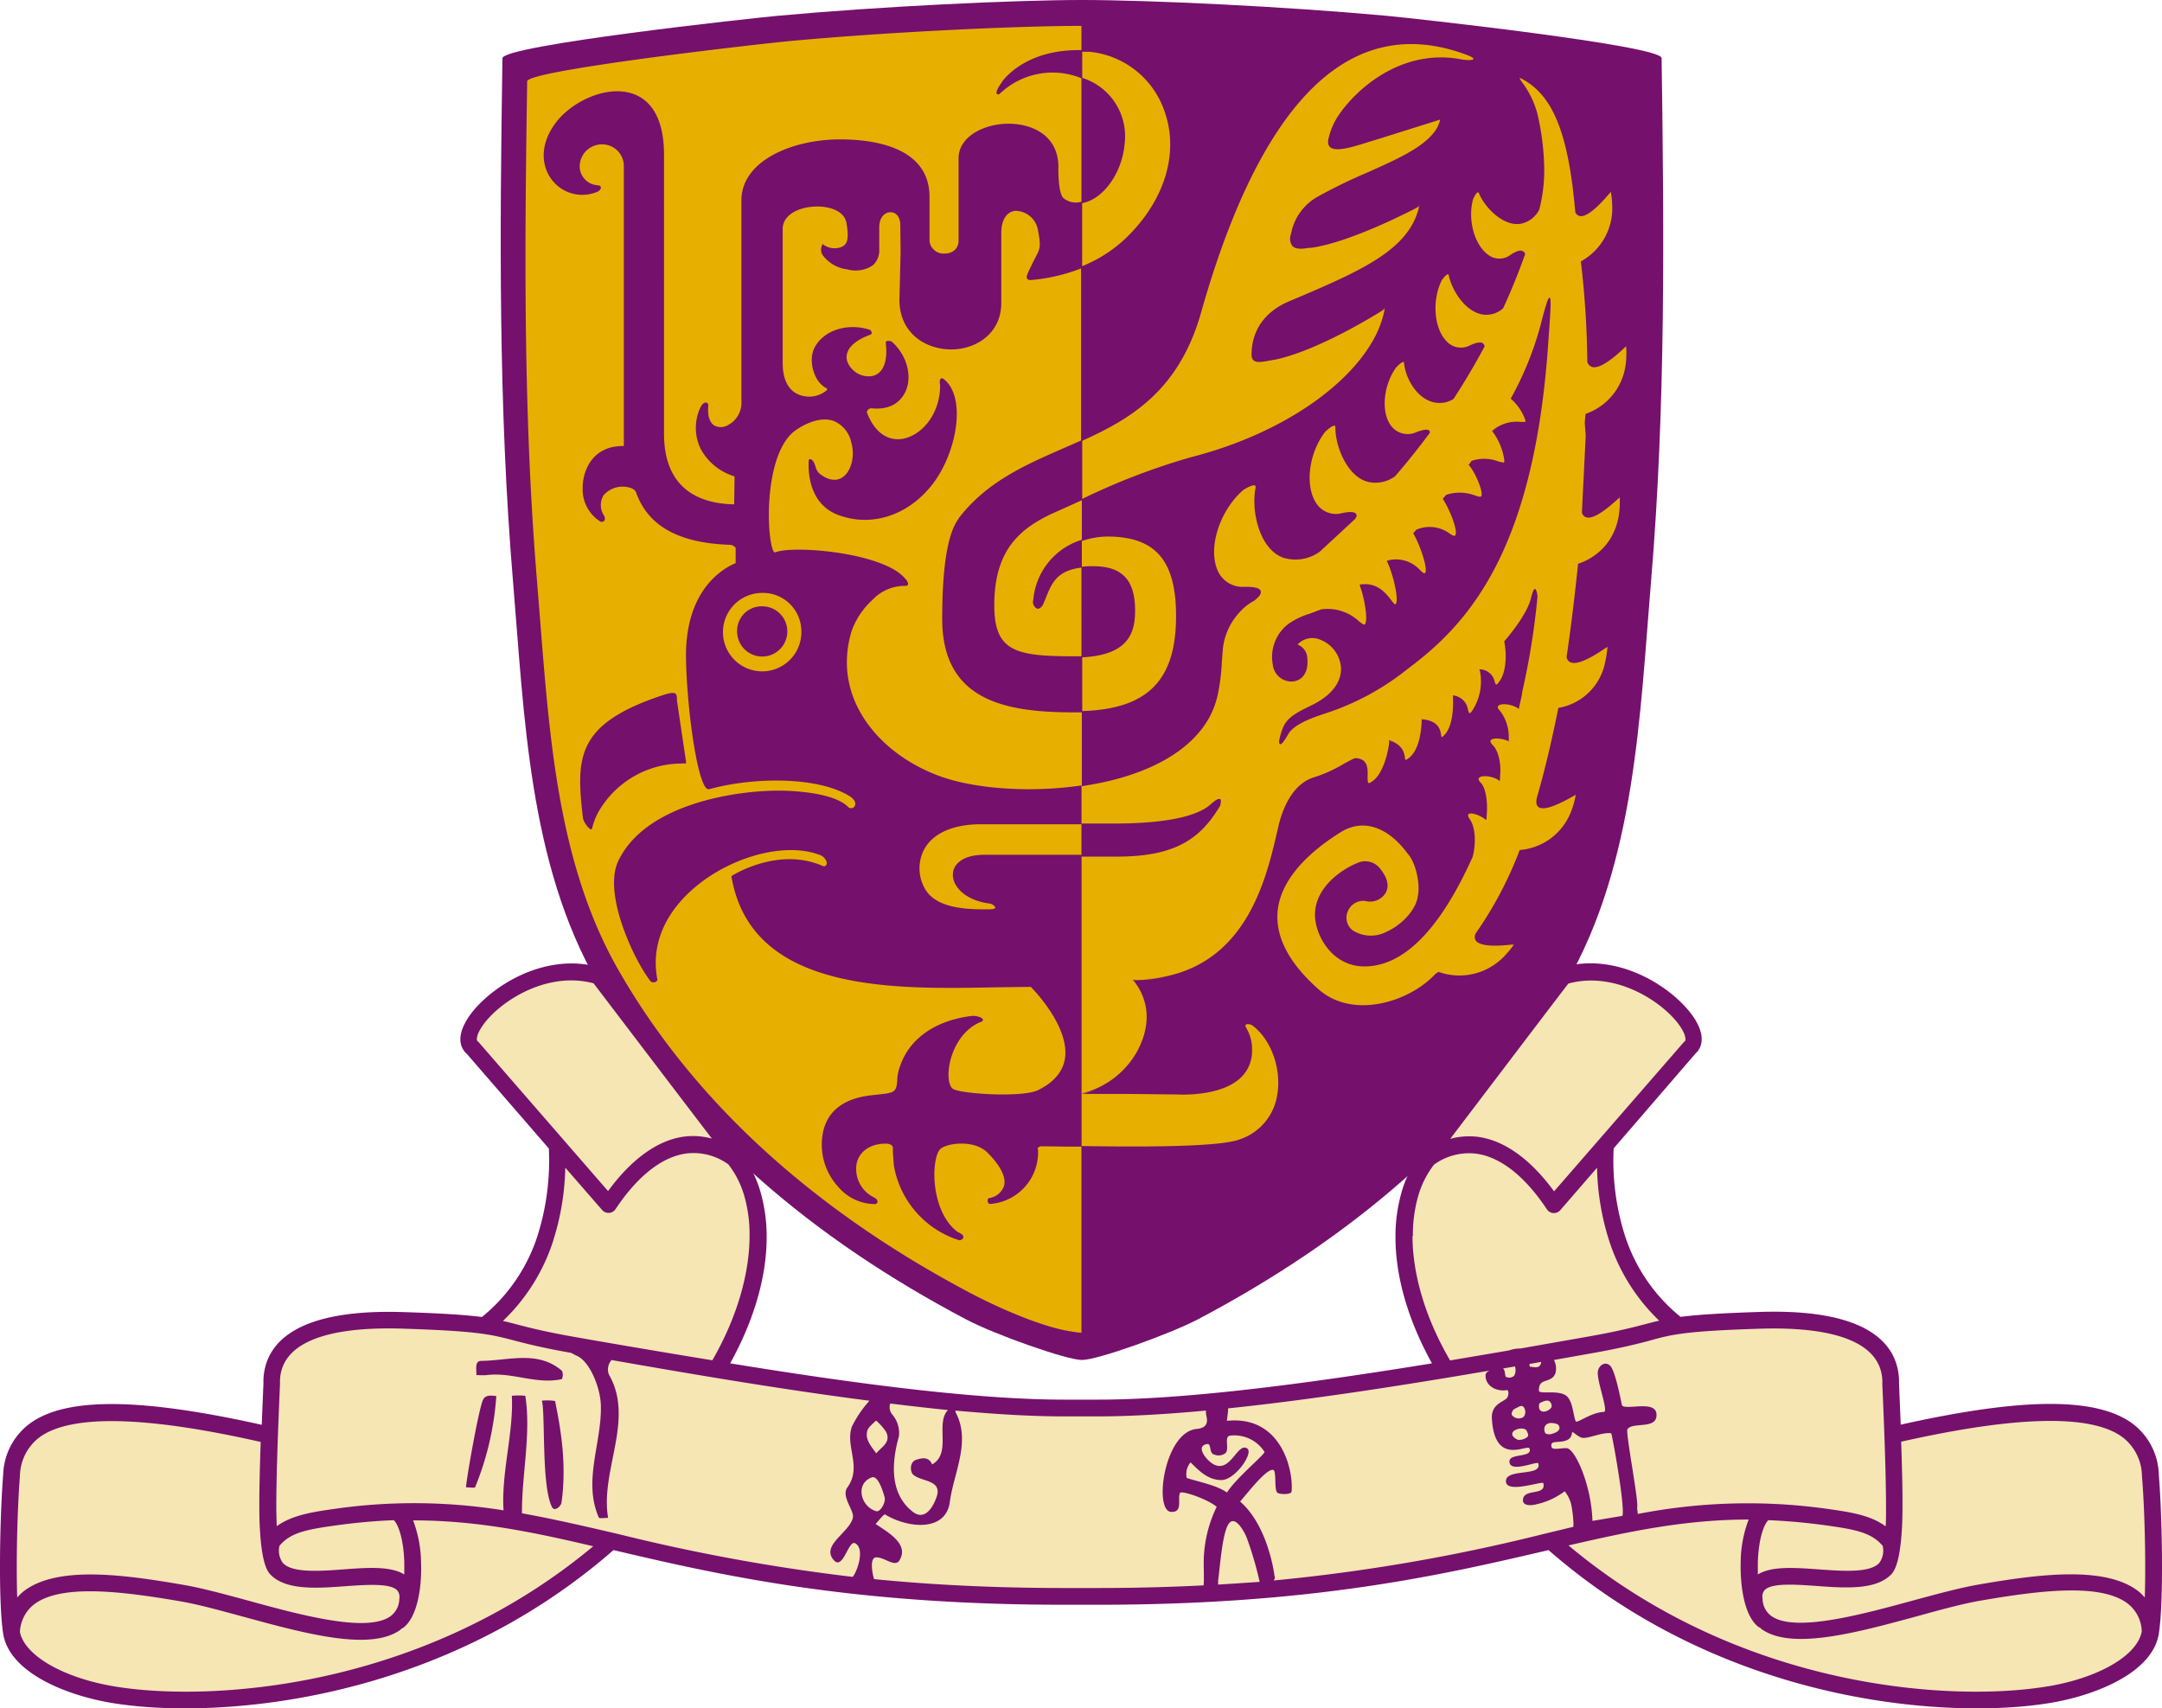
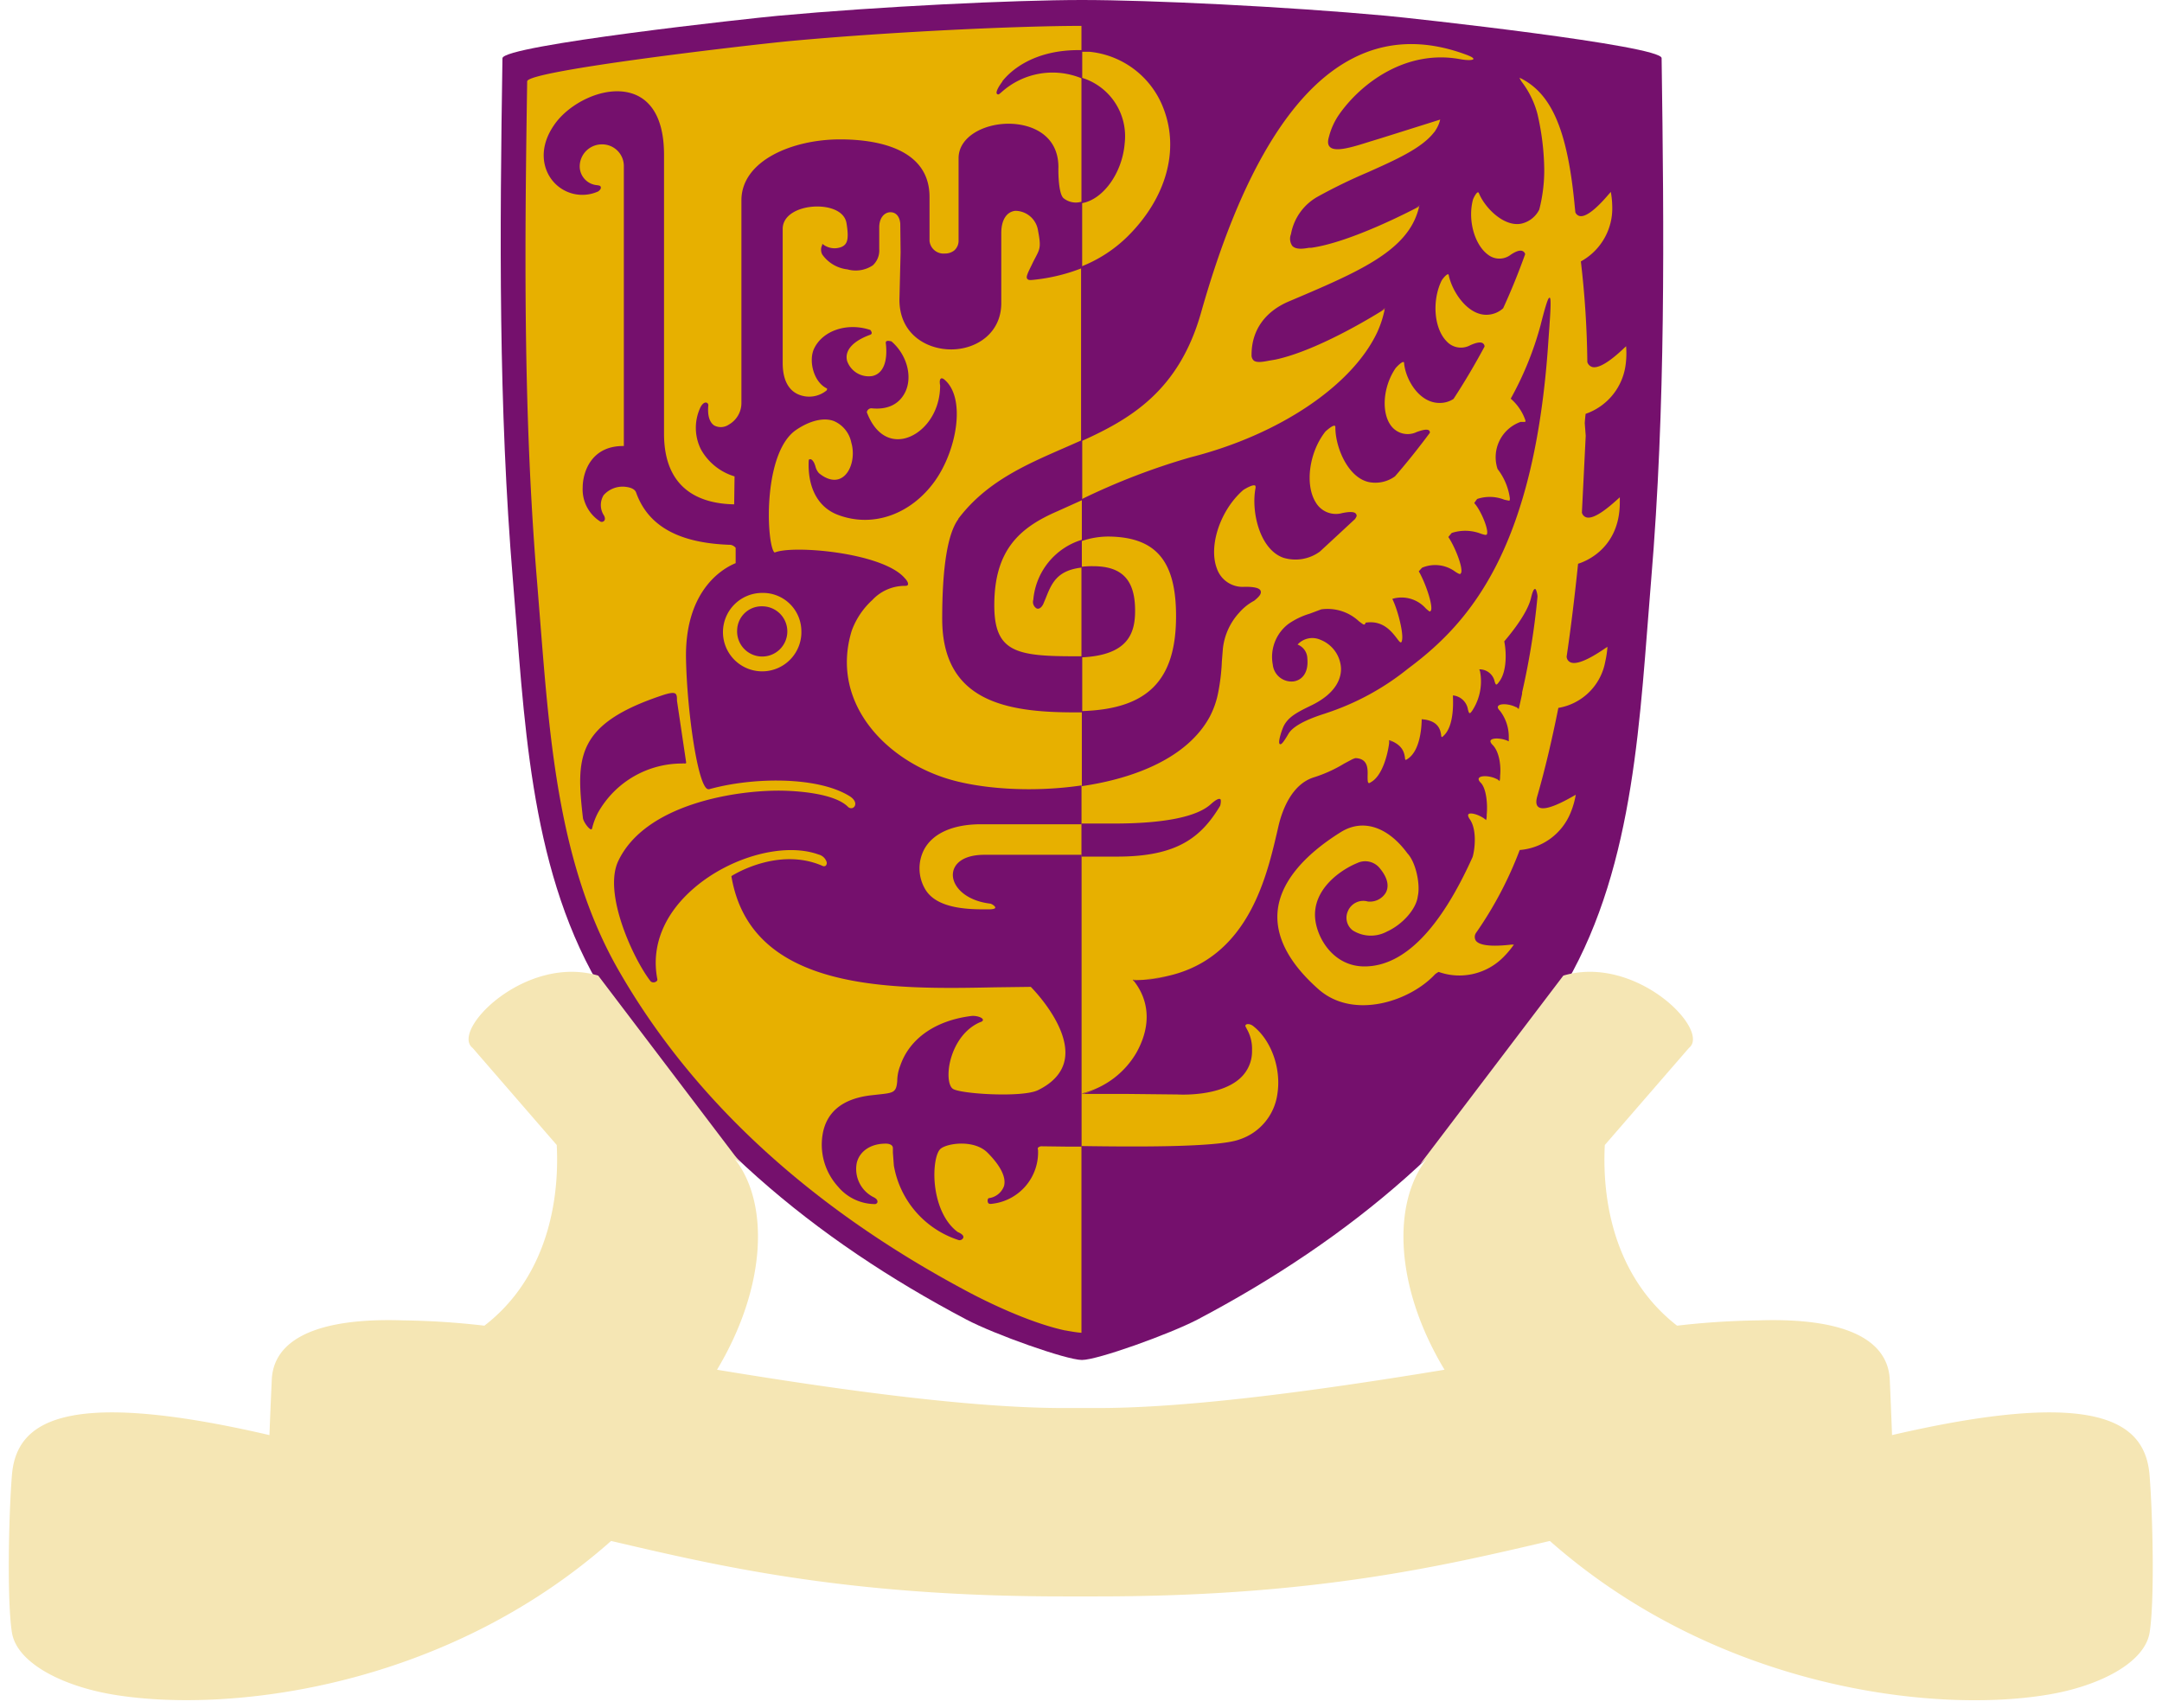
<svg xmlns="http://www.w3.org/2000/svg" viewBox="0 0 334.12 264.01">
  <defs>
    <style>.cls-1{fill:#75106d;}.cls-2{fill:#e7b000;}.cls-3{fill:#f5e6b4;}</style>
  </defs>
  <g id="Layer_2" data-name="Layer 2">
    <g id="圖層_1" data-name="圖層 1">
      <path class="cls-1" d="M167.21,210.17c2.41,0,13.55-4,17.9-6.27,23.33-12.31,43.69-29,57-52.06,10.65-18.53,11.32-41.39,13.06-62.16,2.25-26.86,2-53.74,1.62-80.7,0-1.94-38.57-6.18-42.53-6.54C198.6,1,177.67,0,167.21,0s-31.39,1-47,2.44C116.23,2.8,77.69,7,77.65,9c-.42,27-.63,53.84,1.62,80.7,1.75,20.77,2.42,43.63,13.07,62.16,13.27,23.06,33.64,39.75,57,52.06C153.65,206.2,164.8,210.17,167.21,210.17Z" />
-       <path class="cls-2" d="M219.85,111.29a1,1,0,0,1,.25,0l-.25,0Zm-5.07,3.23c.17.06.32.13.46.19-.14-.07-.28-.15-.45-.22Zm30.13-49.15s.1-1.35.15-1.42a9.28,9.28,0,0,0,6.17-7.6,13.17,13.17,0,0,0,.07-2.84l-.24.22c-.86.81-3.49,3.3-4.94,3a1.13,1.13,0,0,1-.81-.78,145.16,145.16,0,0,0-1-15.55,9.35,9.35,0,0,0,4.85-8.51,13.89,13.89,0,0,0-.22-2.23l-.27.3c-.85,1-3.12,3.6-4.46,3.44a.94.94,0,0,1-.75-.59l-.08-.75c-1.08-11.68-3.48-17.46-8.28-19.92,0,0-.29-.11-.29-.15a3.71,3.71,0,0,0,.48.81,14.08,14.08,0,0,1,2.31,4.81,39.73,39.73,0,0,1,1.05,8.57,24.37,24.37,0,0,1-.77,6.21,4.09,4.09,0,0,1-2.68,2.15c-2.64.63-5.65-2.29-6.64-4.67,0-.07-.09-.15-.15-.15-.21,0-.58.64-.76,1.08-.86,3.12.19,7,2.31,8.56a2.86,2.86,0,0,0,3.52,0c.78-.52,1.35-.71,1.75-.59a.7.7,0,0,1,.47.51c-1,2.79-2.13,5.6-3.4,8.36a3.84,3.84,0,0,1-2.4,1c-3,.18-5.45-3.48-6-6.07,0-.11-.07-.18-.12-.19-.22,0-.74.56-1,1-1.5,3.09-1.16,7.35.74,9.32a3,3,0,0,0,3.7.65c.92-.41,1.54-.52,1.9-.33a.64.64,0,0,1,.31.53c-1.46,2.72-3.06,5.44-4.8,8.1a3.84,3.84,0,0,1-2.17.62c-3.16,0-5.24-3.64-5.47-6.14,0-.1,0-.16-.08-.18-.23-.07-.86.51-1.23.94-2,2.93-2.24,7-.63,9a3.21,3.21,0,0,0,3.9.87c1-.36,1.6-.45,1.87-.26a.4.4,0,0,1,.15.39c-1.69,2.28-3.49,4.54-5.38,6.72a5.16,5.16,0,0,1-3.82.93c-3.34-.51-5.39-5.28-5.4-8.47,0-.15,0-.24-.1-.27-.26-.11-1,.49-1.43.88-2.51,3.17-3.21,8.18-1.52,10.93a3.61,3.61,0,0,0,4.11,1.68c1.2-.24,1.88-.21,2.11.1s.09.45-.12.81c0,0-5.45,5.06-5.47,5.06a6.39,6.39,0,0,1-5.63.93c-3.67-1.31-5-7.18-4.28-10.81,0-.17,0-.29-.07-.34-.29-.19-1.29.33-1.84.69-3.54,3.08-5.4,8.64-4.07,12.13a4.2,4.2,0,0,0,4.33,2.82c1.47,0,2.27.19,2.43.63s-.19.87-1,1.53a8.06,8.06,0,0,0-2.29,1.82,9.81,9.81,0,0,0-2.54,5.55l-.16,2a31.47,31.47,0,0,1-.55,4.72,13.57,13.57,0,0,1-1.36,3.9c-3.41,6.2-11.37,9.44-19.73,10.66V109.89c10.17-.3,14.56-4.74,14.56-14.68,0-8.47-3.06-12.14-10.22-12.29a12.55,12.55,0,0,0-4.34.69V77.13A103.69,103.69,0,0,1,184,70.67c13.83-3.51,25-11.16,28.84-19.32A16.19,16.19,0,0,0,214,47.76c-.74.47-10,6.33-16.89,7.81l-.94.16c-.94.18-1.9.36-2.4,0a1.12,1.12,0,0,1-.35-.92c0-3.73,2.05-6.66,5.79-8.24l.38-.16c8.36-3.55,14.89-6.33,18-10.67a10.57,10.57,0,0,0,1.73-3.83c-.71.37-10.41,5.5-16.66,6.38l-.34,0c-.75.13-2,.35-2.6-.28a1.93,1.93,0,0,1-.21-1.83,8.31,8.31,0,0,1,4.17-5.81,83,83,0,0,1,7.65-3.72c4.33-1.93,8.19-3.66,10.13-6,.1-.13.22-.25.31-.38l.06-.11a5,5,0,0,0,.74-1.68l-9.09,2.86-1.8.55c-2.59.82-5.29,1.67-6.15.82-.33-.32-.37-.83-.15-1.57a10.67,10.67,0,0,1,1.6-3.49c3.41-4.84,10.32-10,18.59-8.52,1.38.26,2.09.15,2.13,0s-.22-.36-1.3-.75c-6.25-2.28-12.07-2.07-17.31.62-9.58,4.89-17.48,18.12-23.47,39.29-3.42,12.1-10.88,16.46-18.55,19.91v-27a21.26,21.26,0,0,0,7.28-4.75c5.83-5.83,7.9-13.11,5.54-19.47A13.66,13.66,0,0,0,168.36,8c-.43,0-.83,0-1.23,0V4c-9.59,0-29.46.9-45,2.34-5.56.52-40.63,4.55-40.66,6.23-.14,9.14-.26,18.22-.26,27.27,0,16.84.41,33.55,1.81,50.31l.52,6.54C85,115,86.47,134,95.57,149.9c11.53,20.13,29.87,37,54.53,50,1.53.8,8.62,4.45,14.52,5.71l.08,0c.26.06.52.1.77.14.57.1,1.13.18,1.66.22V177.11c8.21.12,21,.22,24.37-1a8.63,8.63,0,0,0,5.91-7.05c.63-4-1-8.39-3.79-10.53-.4-.3-.93-.34-1.09-.15s0,.28.15.63a6.15,6.15,0,0,1,.81,3.32,5.6,5.6,0,0,1-1.77,4.24c-3.18,3-9.68,2.57-9.74,2.57l-7.5-.08H167.2l.26-.08h-.27a13.45,13.45,0,0,0,8.47-6.36c3.24-5.88.52-9.77-.33-10.89l-.25-.26h0l0-.07c.51,0,1,0,1.47-.05-.47,0-.92.07-1.41.06l.06.06a24.15,24.15,0,0,0,5.23-.57,24.19,24.19,0,0,1-3.76.45c15.56-.9,18.86-14.95,20.66-22.61l.29-1.26c.56-2.28,2-6.28,5.43-7.35a21.25,21.25,0,0,0,4.69-2.13l1.26-.67s.43-.17.46-.17c2,.06,1.92,1.71,1.89,2.81,0,.45,0,.88.12,1s.24,0,.46-.13c1.69-1,2.52-4.17,2.75-6,0-.13,0-.28,0-.39h0s0-.06,0-.08c2.14.76,2.33,2,2.44,2.69,0,.18.05.35.1.37s.25-.08.55-.32c1.55-1.25,1.9-4.13,1.94-5.81v-.07h0a.19.19,0,0,0,0-.08c2.62.19,2.88,1.68,3,2.38,0,.15.05.36.1.37s.11,0,.43-.34c1.36-1.44,1.36-4.5,1.3-5.83a1,1,0,0,0,0-.17h0v-.09a2.59,2.59,0,0,1,2.32,2.19c.07.27.15.52.24.54s.15,0,.4-.34a8.28,8.28,0,0,0,1.23-6.1.91.91,0,0,0-.1-.24h0s0-.06,0-.08a2.38,2.38,0,0,1,2.36,1.9c.07.22.15.42.22.44s.18,0,.46-.41c1.23-1.57,1.14-4.63.8-6.25,2.29-2.7,3.72-5,4.13-6.68.3-1.27.5-1.44.65-1.42s.34.73.36,1.16A113.42,113.42,0,0,1,235.23,107a.44.44,0,0,0,0,.1l0,.11c-.16.76-.33,1.52-.51,2.29l0,0a.29.29,0,0,0,0,.09c-.77-.72-2.73-1-3.16-.51-.21.21,0,.53.25.77a6.6,6.6,0,0,1,1.36,4c0,.22,0,.43,0,.63l0,0v.09c-.93-.49-2.46-.6-2.78-.18-.16.2.07.52.29.74,1,1,1.32,3.17,1.15,4.76,0,.27,0,.52-.07.74l0,0s0,.06,0,.09c-.75-.74-2.72-1-3.16-.53-.22.21,0,.55.25.79.86.89,1.07,3.31.91,4.92,0,.28,0,.54-.08.75l0,0a.34.34,0,0,0,0,.1c-.89-.8-2.38-1.24-2.72-.94-.15.13-.08.43.21.83,1.11,1.64.75,4.66.41,5.8-5,11.11-10.56,16.8-16.54,16.91-4.87.1-7.48-4.26-7.79-7.38-.42-4.52,3.88-7.52,6.49-8.59a2.89,2.89,0,0,1,3.49.79c1.52,1.84,1.33,3.11.9,3.84a2.87,2.87,0,0,1-2.74,1.31,2.57,2.57,0,0,0-3.07,1.46,2.46,2.46,0,0,0,.73,3,5.23,5.23,0,0,0,5.26.2c2.46-1.11,4.57-3.51,4.8-5.48.41-1.73-.26-5.2-1.6-6.62-3.06-4.16-6.91-5.39-10.29-3.29-6,3.74-9.42,8-9.78,12.31-.33,3.94,1.81,8,6.35,12,5.4,4.74,14.14,1.83,18-2.35a3.91,3.91,0,0,1,.54-.35,9.57,9.57,0,0,0,10.08-2.36,14.26,14.26,0,0,0,1.55-1.86l-.39,0c-1.28.14-4.67.49-5.49-.61a1.1,1.1,0,0,1,0-1.16,58.46,58.46,0,0,0,6.78-12.85,9.27,9.27,0,0,0,7.89-5.83,12.78,12.78,0,0,0,.77-2.71l-.35.2c-1.21.68-4.4,2.49-5.42,1.69-.34-.26-.41-.78-.21-1.54,1.2-4.15,2.29-8.76,3.29-13.77a8.86,8.86,0,0,0,7.25-7.16,14.81,14.81,0,0,0,.34-2.28l-.34.22c-1.11.75-4.06,2.74-5.36,2.18a1,1,0,0,1-.61-.89c.66-4.43,1.24-9.24,1.77-14.35.68-.2,6.45-2.09,6.45-9.49,0-.25,0-.51,0-.78l-.2.18c-1,.89-3.59,3.28-4.94,2.93a1,1,0,0,1-.72-.75l.59-11.87ZM167.13,12a9.45,9.45,0,0,1,6.68,10.16c-.37,4.6-3.37,8.74-6.68,9.25Zm0,75.59a14.08,14.08,0,0,1,1.79-.09c4.5,0,6.5,2.12,6.5,6.87,0,3.41-1,6.89-8.29,7.22Zm21.45,36.91h0c-2.92,4.87-6.6,7.88-15.92,7.88h-5.53v-5.11h5c7.62,0,12.82-1,15-3,1-.89,1.33-.86,1.47-.76S188.64,124.32,188.58,124.45Zm50.88-74.19-.16,2.22c-2.08,32-12,43.53-21.45,50.61l-.34.26a39.92,39.92,0,0,1-12.53,6.8l-.19.07c-1.17.37-4.72,1.51-5.66,3.12s-1.17,1.69-1.34,1.6c-.38-.21.36-2.34.62-2.83.69-1.31,1.87-2,4.09-3.07,4.24-2,4.79-4.52,4.74-5.85a5,5,0,0,0-3.16-4.36,3.08,3.08,0,0,0-3.55.73,2.36,2.36,0,0,1,1.51,2.16c.22,2.4-1,3.4-2.18,3.54a2.91,2.91,0,0,1-3.16-2.59,6.41,6.41,0,0,1,2.43-6.31,11.57,11.57,0,0,1,3.27-1.57l1.79-.67A7.11,7.11,0,0,1,210,96c.39.3.73.57.86.52l.14-.15c.4-.84-.17-4.13-.86-5.89l.06-.16.09,0c2.59-.35,3.91,1.39,4.71,2.42.27.36.52.69.64.64s.11-.09.14-.2c.34-1-.57-4.61-1.37-6.31l-.07-.15h0l0-.07a5,5,0,0,1,5.13,1.47c.32.29.6.54.71.48l.13-.2c.25-.95-.93-4.32-1.91-6,0,0,.49-.54.52-.56a5.21,5.21,0,0,1,5.12.62c.37.24.66.41.8.34l.13-.22c.22-.95-1-4-2-5.48,0,0,.49-.61.53-.63a6.71,6.71,0,0,1,4.53.13c.39.12.7.22.82.15a.27.27,0,0,0,.12-.23c.13-.9-1.06-3.67-2-4.67,0,0,.42-.6.46-.63a6.09,6.09,0,0,1,4.2.12l.74.15c.08,0,.11-.17.11-.36a9.51,9.51,0,0,0-1.85-4.47l0,0h0l-.05-.06A5.79,5.79,0,0,1,235,65.2l.7,0a.34.34,0,0,0,.05-.2,7.7,7.7,0,0,0-2.28-3.39,50.39,50.39,0,0,0,4.6-11.31c1.1-4.34,1.28-4.31,1.43-4.28S239.71,46.88,239.46,50.26Zm-25,36.43.36-.09a2.66,2.66,0,0,0-.37.07A0,0,0,0,0,214.43,86.69Zm16.22-20.11a6.16,6.16,0,0,1,.74-.51,6.88,6.88,0,0,0-.76.49Zm.67,53.76a1.2,1.2,0,0,1,.26.24v0A1.74,1.74,0,0,0,231.32,120.34ZM219.4,31.75l-.64.34.63-.29S219.4,31.77,219.4,31.75Zm3.25-13.3,0,0-.27.09ZM214,47.64l-.67.43c.32-.19.55-.31.66-.37S214,47.66,214,47.64ZM169.53,168.29a11.51,11.51,0,0,1-2.33.73h.27A13.18,13.18,0,0,0,169.53,168.29Zm59.9-64.59a2.55,2.55,0,0,0-.66-.17.07.07,0,0,1,0,0A2.9,2.9,0,0,1,229.43,103.7Zm-.26,22.61a3.31,3.31,0,0,1,.27.26v0Zm3.56-12,.3.17v0Zm1.62-5a1.74,1.74,0,0,1,.24.22v0A1.57,1.57,0,0,0,234.35,109.25Zm-9.68-1.66v0l.3,0Z" />
+       <path class="cls-2" d="M219.85,111.29a1,1,0,0,1,.25,0l-.25,0Zm-5.07,3.23c.17.06.32.13.46.19-.14-.07-.28-.15-.45-.22Zm30.13-49.15s.1-1.35.15-1.42a9.28,9.28,0,0,0,6.17-7.6,13.17,13.17,0,0,0,.07-2.84l-.24.22c-.86.81-3.49,3.3-4.94,3a1.13,1.13,0,0,1-.81-.78,145.16,145.16,0,0,0-1-15.55,9.35,9.35,0,0,0,4.85-8.51,13.89,13.89,0,0,0-.22-2.23l-.27.3c-.85,1-3.12,3.6-4.46,3.44a.94.94,0,0,1-.75-.59l-.08-.75c-1.08-11.68-3.48-17.46-8.28-19.92,0,0-.29-.11-.29-.15a3.71,3.71,0,0,0,.48.81,14.08,14.08,0,0,1,2.31,4.81,39.73,39.73,0,0,1,1.05,8.57,24.37,24.37,0,0,1-.77,6.21,4.09,4.09,0,0,1-2.68,2.15c-2.64.63-5.65-2.29-6.64-4.67,0-.07-.09-.15-.15-.15-.21,0-.58.64-.76,1.08-.86,3.12.19,7,2.31,8.56a2.86,2.86,0,0,0,3.52,0c.78-.52,1.35-.71,1.75-.59a.7.7,0,0,1,.47.51c-1,2.79-2.13,5.6-3.4,8.36a3.84,3.84,0,0,1-2.4,1c-3,.18-5.45-3.48-6-6.07,0-.11-.07-.18-.12-.19-.22,0-.74.56-1,1-1.5,3.09-1.16,7.35.74,9.32a3,3,0,0,0,3.7.65c.92-.41,1.54-.52,1.9-.33a.64.64,0,0,1,.31.53c-1.46,2.72-3.06,5.44-4.8,8.1a3.84,3.84,0,0,1-2.17.62c-3.16,0-5.24-3.64-5.47-6.14,0-.1,0-.16-.08-.18-.23-.07-.86.51-1.23.94-2,2.93-2.24,7-.63,9a3.21,3.21,0,0,0,3.9.87c1-.36,1.6-.45,1.87-.26a.4.4,0,0,1,.15.39c-1.69,2.28-3.49,4.54-5.38,6.72a5.16,5.16,0,0,1-3.82.93c-3.34-.51-5.39-5.28-5.4-8.47,0-.15,0-.24-.1-.27-.26-.11-1,.49-1.43.88-2.51,3.17-3.21,8.18-1.52,10.93a3.61,3.61,0,0,0,4.11,1.68c1.2-.24,1.88-.21,2.11.1s.09.45-.12.81c0,0-5.45,5.06-5.47,5.06a6.39,6.39,0,0,1-5.63.93c-3.67-1.31-5-7.18-4.28-10.81,0-.17,0-.29-.07-.34-.29-.19-1.29.33-1.84.69-3.54,3.08-5.4,8.64-4.07,12.13a4.2,4.2,0,0,0,4.33,2.82c1.47,0,2.27.19,2.43.63s-.19.87-1,1.53a8.06,8.06,0,0,0-2.29,1.82,9.81,9.81,0,0,0-2.54,5.55l-.16,2a31.47,31.47,0,0,1-.55,4.72,13.57,13.57,0,0,1-1.36,3.9c-3.41,6.2-11.37,9.44-19.73,10.66V109.89c10.17-.3,14.56-4.74,14.56-14.68,0-8.47-3.06-12.14-10.22-12.29a12.55,12.55,0,0,0-4.34.69V77.13A103.69,103.69,0,0,1,184,70.67c13.83-3.51,25-11.16,28.84-19.32A16.19,16.19,0,0,0,214,47.76c-.74.47-10,6.33-16.89,7.81l-.94.16c-.94.18-1.9.36-2.4,0a1.12,1.12,0,0,1-.35-.92c0-3.73,2.05-6.66,5.79-8.24l.38-.16c8.36-3.55,14.89-6.33,18-10.67a10.57,10.57,0,0,0,1.73-3.83c-.71.37-10.41,5.5-16.66,6.38l-.34,0c-.75.13-2,.35-2.6-.28a1.93,1.93,0,0,1-.21-1.83,8.31,8.31,0,0,1,4.17-5.81,83,83,0,0,1,7.65-3.72c4.33-1.93,8.19-3.66,10.13-6,.1-.13.22-.25.31-.38l.06-.11a5,5,0,0,0,.74-1.68l-9.09,2.86-1.8.55c-2.59.82-5.29,1.67-6.15.82-.33-.32-.37-.83-.15-1.57a10.67,10.67,0,0,1,1.6-3.49c3.41-4.84,10.32-10,18.59-8.52,1.38.26,2.09.15,2.13,0s-.22-.36-1.3-.75c-6.25-2.28-12.07-2.07-17.31.62-9.58,4.89-17.48,18.12-23.47,39.29-3.42,12.1-10.88,16.46-18.55,19.91v-27a21.26,21.26,0,0,0,7.28-4.75c5.83-5.83,7.9-13.11,5.54-19.47A13.66,13.66,0,0,0,168.36,8c-.43,0-.83,0-1.23,0V4c-9.59,0-29.46.9-45,2.34-5.56.52-40.63,4.55-40.66,6.23-.14,9.14-.26,18.22-.26,27.27,0,16.84.41,33.55,1.81,50.31l.52,6.54C85,115,86.47,134,95.57,149.9c11.53,20.13,29.87,37,54.53,50,1.53.8,8.62,4.45,14.52,5.71l.08,0c.26.06.52.1.77.14.57.1,1.13.18,1.66.22V177.11c8.21.12,21,.22,24.37-1a8.63,8.63,0,0,0,5.91-7.05c.63-4-1-8.39-3.79-10.53-.4-.3-.93-.34-1.09-.15s0,.28.15.63a6.15,6.15,0,0,1,.81,3.32,5.6,5.6,0,0,1-1.77,4.24c-3.18,3-9.68,2.57-9.74,2.57l-7.5-.08H167.2l.26-.08h-.27a13.45,13.45,0,0,0,8.47-6.36c3.24-5.88.52-9.77-.33-10.89l-.25-.26h0l0-.07c.51,0,1,0,1.47-.05-.47,0-.92.07-1.41.06l.06.06a24.15,24.15,0,0,0,5.23-.57,24.19,24.19,0,0,1-3.76.45c15.56-.9,18.86-14.95,20.66-22.61l.29-1.26c.56-2.28,2-6.28,5.43-7.35a21.25,21.25,0,0,0,4.69-2.13l1.26-.67s.43-.17.46-.17c2,.06,1.92,1.71,1.89,2.81,0,.45,0,.88.12,1s.24,0,.46-.13c1.69-1,2.52-4.17,2.75-6,0-.13,0-.28,0-.39h0s0-.06,0-.08c2.14.76,2.33,2,2.44,2.69,0,.18.05.35.1.37s.25-.08.55-.32c1.55-1.25,1.9-4.13,1.94-5.81v-.07h0a.19.19,0,0,0,0-.08c2.62.19,2.88,1.68,3,2.38,0,.15.05.36.1.37s.11,0,.43-.34c1.36-1.44,1.36-4.5,1.3-5.83a1,1,0,0,0,0-.17h0v-.09a2.59,2.59,0,0,1,2.32,2.19c.07.27.15.52.24.54s.15,0,.4-.34a8.28,8.28,0,0,0,1.23-6.1.91.91,0,0,0-.1-.24h0s0-.06,0-.08a2.38,2.38,0,0,1,2.36,1.9c.07.22.15.42.22.44s.18,0,.46-.41c1.23-1.57,1.14-4.63.8-6.25,2.29-2.7,3.72-5,4.13-6.68.3-1.27.5-1.44.65-1.42s.34.73.36,1.16A113.42,113.42,0,0,1,235.23,107a.44.44,0,0,0,0,.1l0,.11c-.16.76-.33,1.52-.51,2.29l0,0a.29.29,0,0,0,0,.09c-.77-.72-2.73-1-3.16-.51-.21.21,0,.53.25.77a6.6,6.6,0,0,1,1.36,4c0,.22,0,.43,0,.63l0,0v.09c-.93-.49-2.46-.6-2.78-.18-.16.2.07.52.29.74,1,1,1.32,3.17,1.15,4.76,0,.27,0,.52-.07.74l0,0s0,.06,0,.09c-.75-.74-2.72-1-3.16-.53-.22.21,0,.55.25.79.86.89,1.07,3.31.91,4.92,0,.28,0,.54-.08.75l0,0a.34.34,0,0,0,0,.1c-.89-.8-2.38-1.24-2.72-.94-.15.13-.08.43.21.83,1.11,1.64.75,4.66.41,5.8-5,11.11-10.56,16.8-16.54,16.91-4.87.1-7.48-4.26-7.79-7.38-.42-4.52,3.88-7.52,6.49-8.59a2.89,2.89,0,0,1,3.49.79c1.52,1.84,1.33,3.11.9,3.84a2.87,2.87,0,0,1-2.74,1.31,2.57,2.57,0,0,0-3.07,1.46,2.46,2.46,0,0,0,.73,3,5.23,5.23,0,0,0,5.26.2c2.46-1.11,4.57-3.51,4.8-5.48.41-1.73-.26-5.2-1.6-6.62-3.06-4.16-6.91-5.39-10.29-3.29-6,3.74-9.42,8-9.78,12.31-.33,3.94,1.81,8,6.35,12,5.4,4.74,14.14,1.83,18-2.35a3.91,3.91,0,0,1,.54-.35,9.57,9.57,0,0,0,10.08-2.36,14.26,14.26,0,0,0,1.55-1.86l-.39,0c-1.28.14-4.67.49-5.49-.61a1.1,1.1,0,0,1,0-1.16,58.46,58.46,0,0,0,6.78-12.85,9.27,9.27,0,0,0,7.89-5.83,12.78,12.78,0,0,0,.77-2.71l-.35.2c-1.21.68-4.4,2.49-5.42,1.69-.34-.26-.41-.78-.21-1.54,1.2-4.15,2.29-8.76,3.29-13.77a8.86,8.86,0,0,0,7.25-7.16,14.81,14.81,0,0,0,.34-2.28l-.34.22c-1.11.75-4.06,2.74-5.36,2.18a1,1,0,0,1-.61-.89c.66-4.43,1.24-9.24,1.77-14.35.68-.2,6.45-2.09,6.45-9.49,0-.25,0-.51,0-.78l-.2.18c-1,.89-3.59,3.28-4.94,2.93a1,1,0,0,1-.72-.75l.59-11.87ZM167.13,12a9.45,9.45,0,0,1,6.68,10.16c-.37,4.6-3.37,8.74-6.68,9.25Zm0,75.59a14.08,14.08,0,0,1,1.79-.09c4.5,0,6.5,2.12,6.5,6.87,0,3.41-1,6.89-8.29,7.22Zm21.45,36.91h0c-2.92,4.87-6.6,7.88-15.92,7.88h-5.53v-5.11h5c7.62,0,12.82-1,15-3,1-.89,1.33-.86,1.47-.76S188.64,124.32,188.58,124.45Zm50.88-74.19-.16,2.22c-2.08,32-12,43.53-21.45,50.61l-.34.26a39.92,39.92,0,0,1-12.53,6.8l-.19.07c-1.17.37-4.72,1.51-5.66,3.12s-1.17,1.69-1.34,1.6c-.38-.21.36-2.34.62-2.83.69-1.31,1.87-2,4.09-3.07,4.24-2,4.79-4.52,4.74-5.85a5,5,0,0,0-3.16-4.36,3.08,3.08,0,0,0-3.55.73,2.36,2.36,0,0,1,1.51,2.16c.22,2.4-1,3.4-2.18,3.54a2.91,2.91,0,0,1-3.16-2.59,6.41,6.41,0,0,1,2.43-6.31,11.57,11.57,0,0,1,3.27-1.57l1.79-.67A7.11,7.11,0,0,1,210,96c.39.3.73.57.86.52l.14-.15l.06-.16.09,0c2.59-.35,3.91,1.39,4.71,2.42.27.36.52.69.64.64s.11-.09.14-.2c.34-1-.57-4.61-1.37-6.31l-.07-.15h0l0-.07a5,5,0,0,1,5.13,1.47c.32.29.6.54.71.48l.13-.2c.25-.95-.93-4.32-1.91-6,0,0,.49-.54.52-.56a5.21,5.21,0,0,1,5.12.62c.37.24.66.41.8.34l.13-.22c.22-.95-1-4-2-5.48,0,0,.49-.61.53-.63a6.71,6.71,0,0,1,4.53.13c.39.12.7.22.82.15a.27.27,0,0,0,.12-.23c.13-.9-1.06-3.67-2-4.67,0,0,.42-.6.46-.63a6.09,6.09,0,0,1,4.2.12l.74.15c.08,0,.11-.17.11-.36a9.51,9.51,0,0,0-1.85-4.47l0,0h0l-.05-.06A5.79,5.79,0,0,1,235,65.2l.7,0a.34.34,0,0,0,.05-.2,7.7,7.7,0,0,0-2.28-3.39,50.39,50.39,0,0,0,4.6-11.31c1.1-4.34,1.28-4.31,1.43-4.28S239.71,46.88,239.46,50.26Zm-25,36.43.36-.09a2.66,2.66,0,0,0-.37.07A0,0,0,0,0,214.43,86.69Zm16.22-20.11a6.16,6.16,0,0,1,.74-.51,6.88,6.88,0,0,0-.76.49Zm.67,53.76a1.2,1.2,0,0,1,.26.24v0A1.74,1.74,0,0,0,231.32,120.34ZM219.4,31.75l-.64.34.63-.29S219.4,31.77,219.4,31.75Zm3.25-13.3,0,0-.27.09ZM214,47.64l-.67.43c.32-.19.55-.31.66-.37S214,47.66,214,47.64ZM169.53,168.29a11.51,11.51,0,0,1-2.33.73h.27A13.18,13.18,0,0,0,169.53,168.29Zm59.9-64.59a2.55,2.55,0,0,0-.66-.17.07.07,0,0,1,0,0A2.9,2.9,0,0,1,229.43,103.7Zm-.26,22.61a3.31,3.31,0,0,1,.27.26v0Zm3.56-12,.3.17v0Zm1.62-5a1.74,1.74,0,0,1,.24.22v0A1.57,1.57,0,0,0,234.35,109.25Zm-9.68-1.66v0l.3,0Z" />
      <path class="cls-1" d="M164.33,30.6c-.85-.85-.77-4.72-.76-4.76,0-5-4.16-6.72-7.71-6.72-3.8,0-7.72,2-7.72,5.34l0,12.65a2,2,0,0,1-.65,1.58,2.28,2.28,0,0,1-1.47.49,2.18,2.18,0,0,1-2.37-1.94V30.43c0-7.73-8.66-8.89-13.82-8.89-7.39,0-15.25,3.3-15.25,9.42V62.22a3.84,3.84,0,0,1-1.95,3.4,2.18,2.18,0,0,1-2.24.14c-.51-.33-1.1-1.13-.93-3.06a.42.42,0,0,0-.29-.48c-.26-.07-.67.14-1,.9a7.43,7.43,0,0,0,.16,6.34,8.84,8.84,0,0,0,5.19,4.16l-.06,4.32h0c-4.91-.09-10.84-2-10.84-10.93V23.94c0-6.58-2.73-8.81-5-9.51-4.22-1.31-9.73,1.54-12,4.91-2.44,3.54-1.72,6.75-.24,8.57a5.93,5.93,0,0,0,7,1.7c.06,0,.5-.33.48-.62s-.22-.31-.57-.37a2.93,2.93,0,0,1-2.7-3,3.43,3.43,0,0,1,3.45-3.31,3.35,3.35,0,0,1,3.37,3.31v6.31l0,37c-5-.08-6.36,4-6.36,6.41a5.86,5.86,0,0,0,2.76,5.28.52.52,0,0,0,.54-.11c.12-.12.23-.37,0-.83a2.93,2.93,0,0,1-.07-3.15,3.91,3.91,0,0,1,3.58-1.27c.76.11,1.29.41,1.44.84,1.85,5.21,6.63,7.86,14.63,8.1a1.39,1.39,0,0,1,.76.46l0,2.37c-2.45,1-7.91,4.63-7.67,14.92.17,7.86,1.72,18.81,3.21,19.92a.48.48,0,0,0,.39.09c6.66-1.85,16.54-2,21.55,1,.69.4,1.06.9,1,1.36a.66.66,0,0,1-.42.55.7.7,0,0,1-.72-.2c-2.2-2.18-8.36-2.45-10.2-2.48-6.91-.11-21.1,2-25.29,10.89-2.39,5.07,2.45,15.31,5,18.56a.66.66,0,0,0,.77.1c.2-.09.31-.24.28-.4-1-5.08,1-10.08,5.66-14.09,5.67-4.88,14-7.11,19.26-5.19a1.74,1.74,0,0,1,1.25,1.19.58.58,0,0,1-.17.55.51.51,0,0,1-.51,0c-6.91-3-14,1.55-14.05,1.6,3,17.95,24.85,17.5,40.81,17.18l5.46-.07s6.1,6.05,5.27,11.13c-.33,2-1.74,3.66-4.17,4.84s-12.17.57-13.18-.24c-.55-.44-.76-1.72-.56-3.26.32-2.4,1.76-5.68,4.78-7,.33-.09.49-.23.46-.4-.08-.38-1.1-.65-1.78-.57-5.56.69-9.57,3.5-11,7.7a6.62,6.62,0,0,0-.46,2.37c-.15,1.76-.57,1.81-2.88,2.06l-1.26.14c-4.39.54-6.89,2.63-7.42,6.22a9.64,9.64,0,0,0,2.41,7.88,7.49,7.49,0,0,0,5.74,2.7.44.44,0,0,0,.36-.31c0-.17,0-.43-.53-.72a4.87,4.87,0,0,1-2.66-5.4c.49-1.83,2.24-2.95,4.57-2.91,0,0,1,0,1,.7v.69l.15,2a14.74,14.74,0,0,0,10.07,11.53.65.65,0,0,0,.65-.36c.08-.22,0-.54-.85-.9-2.63-1.95-3.6-5.83-3.61-8.81,0-2,.39-3.62,1-4.09,1.11-.86,5.19-1.4,7.22.64s2.91,3.83,2.54,5.16a2.9,2.9,0,0,1-2.32,1.86c-.16,0-.24.31-.2.52s.12.43.61.36a8,8,0,0,0,7.17-8.33.4.4,0,0,1,0-.35.84.84,0,0,1,.67-.21l3.93.05,2.13,0v-45.1l-15,0c-3.48,0-4.8,1.52-4.89,2.94-.12,1.87,1.85,4.12,5.72,4.6.24,0,.85.4.83.63,0,.06-.07.24-.9.26-2.57,0-7.91.12-9.86-3a6.32,6.32,0,0,1-.19-6.33c1.37-2.46,4.48-3.82,8.74-3.82h15.54v-6c-7.79,1.15-15.94.52-21.08-1.15-9.67-3.15-17.73-12-14.43-22.77a12,12,0,0,1,3.2-4.75,6.84,6.84,0,0,1,4.91-2.17c.3,0,.48,0,.56-.16.18-.33-.42-1-.45-1-3.35-4-17.32-5.18-20.1-4-.08,0-.16-.1-.2-.18-1.14-2.05-1.55-15.25,3.44-18.73,2.09-1.44,4.27-2,5.86-1.41a4.59,4.59,0,0,1,2.71,3.33c.61,2.06,0,4.48-1.37,5.38-1,.67-2.3.44-3.63-.65A2.48,2.48,0,0,1,126,72l-.17-.44c-.14-.28-.38-.61-.61-.59s-.18,0-.24.23c-.19,4.21,1.48,7.26,4.58,8.39,5.37,2,11.22-.1,14.91-5.24,3.41-4.78,4.84-12.85,1.49-15.68-.23-.19-.41-.25-.54-.17-.29.17-.16.91-.13,1.06,0,4.49-2.88,7.71-5.72,8.24-2.42.44-4.47-1.05-5.61-4.1a.72.72,0,0,1,.84-.59c2.45.22,4.23-.68,5.13-2.59,1.12-2.4.19-5.74-2.17-7.77-.09,0-.58-.17-.78,0a.25.25,0,0,0-.09.24c.35,2.93-.43,4.8-2.13,5.13a3.54,3.54,0,0,1-3.84-2.32c-.44-1.61.86-3.09,3.58-4.07a.35.35,0,0,0,.21-.21c.05-.22-.19-.49-.21-.53-3.58-1.19-7.38.09-8.7,2.91-.87,1.87-.06,5.17,2,6.13,0,0,.07.12-.06.31a4.25,4.25,0,0,1-4,.75c-1.27-.4-2.78-1.6-2.78-5V35.38c0-2.12,2.33-3.26,4.64-3.44s4.88.53,5.22,2.55c.43,2.59.08,3.27-.74,3.66a2.92,2.92,0,0,1-3-.48s0,0,0,.07h0a.29.29,0,0,0,0,.1,1.57,1.57,0,0,0,0,1.5,5.52,5.52,0,0,0,3.88,2.29,4.75,4.75,0,0,0,3.92-.62,3.12,3.12,0,0,0,1-2.5V35.14c0-1.55.85-2.3,1.65-2.34s1.48.49,1.6,1.74l.05,4.44L139,46.32C139,51.6,143.15,54,147,54s7.74-2.47,7.74-7.17V36c0-2,.82-3.29,2.19-3.42a3.58,3.58,0,0,1,3.5,3.12c.47,2.4.28,2.77-.36,4l-.37.71-.26.54c-.62,1.26-.9,1.84-.7,2.12s.57.22,1.37.13a28.21,28.21,0,0,0,7.13-1.78V31.18l-.14,0A3,3,0,0,1,164.33,30.6ZM123.84,97.37a6.06,6.06,0,1,1-6.06-5.74A5.93,5.93,0,0,1,123.84,97.37ZM127,37.78h0v0ZM113.92,97.37a3.88,3.88,0,1,0,3.86-3.67A3.78,3.78,0,0,0,113.92,97.37Zm41-84.78c-.6.78-1.09,1.68-.85,1.91s.39,0,.79-.33a11.77,11.77,0,0,1,11.84-2.24c.19.06.36.15.55.22V7.75C159.38,7.56,155.82,11.37,154.88,12.59Zm-6.8,67.61c-1.66,2.21-2.51,7.4-2.51,15.43,0,12.71,9.82,14.46,20.42,14.46.42,0,.82,0,1.22,0v-8.67c-.4,0-.79,0-1.22,0-9,0-12.37-.68-12.37-7.88,0-8.53,3.9-12,9.75-14.53l3.75-1.69.09,0V68c-1,.44-1.94.86-2.91,1.28C158.44,71.86,152.38,74.49,148.08,80.2ZM105.81,118h.1l.14-.1-1.43-9.62c0-.52,0-.89-.24-1.08s-.76-.14-1.74.16h0C89,111.82,89,117,90.09,126.42c.08.62.94,1.74,1.26,1.75h.07l.08-.14a10.6,10.6,0,0,1,.89-2.39A14.87,14.87,0,0,1,105.81,118Zm.08-.07h-.49C105.64,117.91,105.81,117.92,105.89,117.92Zm53.8-25.25a1.16,1.16,0,0,0,.52,1.35c.16.07.59.13,1-.64,0,0,.4-.95.4-.95.91-2.29,1.73-4.3,5.58-4.73V83.42A10.65,10.65,0,0,0,159.69,92.67Z" />
      <path class="cls-3" d="M332.2,228c-.65-8.07-7.5-13.71-39.8-6.22-.14-3.69-.28-7-.35-8.55-.28-6.21-6.88-9.62-20.28-9.18a122.56,122.56,0,0,0-12.59.82c-9-7-11.67-18-11.17-27.92l13-15c3.46-2.69-8.15-14.51-19.41-11.18l-22.1,29.1c.35-.29.69-.54,1-.78-5.35,6.8-5,19.74,2.74,32.59-18.2,3-38.91,5.92-53.63,5.92l-2.59,0-2.6,0c-14.71,0-35.42-2.92-53.61-5.92,7.69-12.85,8.09-25.79,2.73-32.59a12.25,12.25,0,0,1,1,.78l-22.09-29.1c-11.27-3.33-22.88,8.49-19.41,11.18l13,15c.5,9.91-2.19,21-11.18,27.92a122.33,122.33,0,0,0-12.59-.82c-13.39-.44-20,3-20.27,9.18-.07,1.58-.22,4.86-.36,8.55-32.3-7.49-39.15-1.85-39.8,6.22-.52,6.6-.75,19.51,0,24.27s7.87,8.29,15.52,9.59c17.68,3,51.27-.86,77.08-23.72,16.27,3.79,36.09,8.57,69.94,8.57.89,0,1.73,0,2.6,0s1.71,0,2.59,0c33.86,0,53.68-4.78,69.95-8.57C265.42,261,299,264.89,316.69,261.86c7.64-1.3,14.76-4.83,15.52-9.59S332.72,234.6,332.2,228Z" />
-       <path class="cls-1" d="M74.61,216.41c-.64,1.52-2.4,11.34-2.6,13.44.52,0,1.34.13,1.41,0a45.35,45.35,0,0,0,3.28-14.11C75.9,215.69,75,215.48,74.61,216.41Zm9.14.05c.55,2.2-.1,13.29,1.58,16.49.4.68,1.35-.15,1.45-.75.74-5.35.1-10.37-1-15.69A8,8,0,0,0,83.75,216.46Zm3.08-3.33a1.53,1.53,0,0,0,0-1.3c-3.72-3.19-8.25-1.55-12.44-1.52-1.1,0-.72,1.35-.77,2.2.52,0,1,.05,1.56,0C79.18,212,82.83,214,86.83,213.13Zm246.8,14.77a10.2,10.2,0,0,0-4.11-7.93c-5.61-4.08-17-4-35.78.2q-.11-2.85-.26-6.31l0-.69c-.23-5.06-4.16-11-21.63-10.42-6.13.2-9.64.44-12.13.76a26.69,26.69,0,0,1-8.63-12.65,38.32,38.32,0,0,1-1.71-13.39L262,162.84c.65-.58,1.68-2,.3-4.69-2.3-4.5-11.57-11.43-21-8.63a1.35,1.35,0,0,0-.67.46l-22.11,29.1a1.33,1.33,0,0,0-.2,1.11,17.54,17.54,0,0,0-1.73,4.09,25,25,0,0,0-.93,6.93c0,6.16,2,12.93,5.64,19.48-17.76,2.9-37.44,5.61-51.63,5.61-.84,0-1.73,0-2.6,0s-1.76,0-2.6,0c-14.19,0-33.86-2.71-51.63-5.61,3.64-6.55,5.64-13.32,5.64-19.48a25,25,0,0,0-.93-6.93,17.54,17.54,0,0,0-1.73-4.09,1.26,1.26,0,0,0-.2-1.11L93.49,150a1.25,1.25,0,0,0-.66-.46c-9.47-2.8-18.73,4.13-21,8.63-1.38,2.69-.35,4.11.31,4.69l12.68,14.63a38.57,38.57,0,0,1-1.72,13.39,26.66,26.66,0,0,1-8.62,12.65c-2.49-.32-6-.56-12.14-.76-17.47-.56-21.4,5.36-21.63,10.42l0,.69c-.1,2.31-.18,4.41-.26,6.31C21.63,216,10.21,215.89,4.6,220A10.23,10.23,0,0,0,.49,227.9c-.52,6.5-.78,19.62,0,24.57.94,5.94,9.53,9.46,16.59,10.67,15.1,2.58,49.94.7,77.73-23.59l.28.07c16,3.74,36,8.38,69.37,8.38l2.6,0,2.6,0c33.39,0,53.34-4.64,69.37-8.38l.28-.07c27.8,24.29,62.64,26.17,77.72,23.59,7.07-1.21,15.66-4.73,16.6-10.67C334.41,247.52,334.15,234.4,333.63,227.9ZM271.9,205.34c8.48-.28,18.65.88,19,7.95l0,.68c.43,9.66.57,15.45.57,18.91,0,1.33,0,2.25-.06,3-2.3-1.7-5.28-2.17-8.87-2.68a88.45,88.45,0,0,0-29.43.77L253,233c.33-.73-1.82-11.64-1.49-12.13.8-1.17,4.55.08,4.49-2.22,0-2-3.25-1.1-4.78-1.25-.58-.05-.55-.15-.65-.65-.18-.87-1-5.05-1.76-5.72s-1.64-.05-1.84.75c-.38,1.3,1.71,6.39.89,6.42-2.09.09-4.22,1.9-4.36,1.42-.38-1-.4-2.59-1.15-3.62-1-1.4-4.47-.43-4.52-1.07-.07-1.55,1-1.41,1.62-1.76a1.51,1.51,0,0,0,.94-1,2.88,2.88,0,0,0-.24-2l3.44-.61,2.25-.4c4.54-.8,7-1.43,8.93-1.93C258.31,206.23,260.29,205.71,271.9,205.34Zm18.53,36.19c-1.42,1.58-5.66,1.27-9.4,1s-7.25-.52-9.37.79c0-.59,0-1.2,0-1.84.09-3.44.87-5.84,1.62-6.55,2.84.11,5.79.37,8.91.8,4.54.64,7,1.09,8.76,3.16A3.19,3.19,0,0,1,290.43,241.53ZM240,219.93c.57.07,1,.18,1,.77s-1,.83-1.22.91-.91.07-1-.2C238.38,220.46,239,219.78,240,219.93Zm-2-2c-.27-.35-.17-1.08,0-1.13s1-.55,1.41-.27a.9.9,0,0,1,.37.92C239.49,218,238.42,218.45,238,217.91Zm1.81,5.19c.18-.62,2.91.25,3.13-1.67.05-.4.55.34,1.4.7s3.2-.88,4.66-.65c.1,0,2.15,11.12,1.74,12.76l-4.64.78c-.16-5.57-2.71-11.21-4-11.24S239.47,224.33,239.79,223.1Zm-3.37-11.87s-.06-.19-.08-.46l1.81-.32a.92.92,0,0,1-.32.69C237.36,211.46,236.69,211.16,236.42,211.23Zm6-59.27c7.89-2.1,15.76,3.7,17.65,7.37a3.07,3.07,0,0,1,.39,1.24.42.42,0,0,1-.13.35l-.18.17-20,23c-3.54-4.84-7.53-7.8-11.62-8.4a11,11,0,0,0-4.43.29C229,169.58,241.87,152.62,242.38,152Zm-24.09,39a21.61,21.61,0,0,1,.78-6,14.41,14.41,0,0,1,2.49-5,9.2,9.2,0,0,1,6.59-1.68c3.73.54,7.48,3.51,10.86,8.6a1.3,1.3,0,0,0,2.05.13l5.69-6.57a39.56,39.56,0,0,0,1.85,11.21,29.66,29.66,0,0,0,7.76,12.43c-.76.17-1.49.36-2.29.57-1.92.5-4.29,1.11-8.72,1.89l-2.27.4-8.18,1.44a4.88,4.88,0,0,0-1.72.29h0q-4.43.76-9.14,1.55C220.06,203.32,218.29,196.55,218.29,191Zm15.62,26.83.3-.2c.35-.09.82-.57,1.19-.17a1.24,1.24,0,0,1,0,1.53,1.32,1.32,0,0,1-1.78-.26C233.47,218.38,233.81,218,233.91,217.8Zm-1.27-5.09c-.13-.07-.08-1.1-.44-1.23l1.87-.32a1.91,1.91,0,0,1-.1,1.4A1.08,1.08,0,0,1,232.64,212.71Zm1.49,8.29c.43-.3,1.54-.4,1.77.15.12.26.32.62.12.88a2,2,0,0,1-1.49.47C234.44,222.48,233,221.77,234.13,221Zm-46.6,3.75a1.74,1.74,0,0,0,1.83-.22c.6-.7-.32-2.6.72-2.68a5.52,5.52,0,0,1,5.27,2.5c.23.28-4.43,4.08-5.79,6.3-1.56-1.13-4.21-1.61-6.22-2.25A2.76,2.76,0,0,1,184,226c1.22,1.22,2.66,2.73,4.76,2.73s5-4.16,4-4.87c-1.54-1.1-2.63,4.13-5.43,2.3-1-.67-2.61-2.71-.77-3C187.21,223.05,186.86,224.48,187.53,224.75Zm-49.95-7.85q4.53.56,8.86,1c-2,2.06.62,6.7-2.45,8.4-.5-1.2-1.5-1-2.34-.75-1.19.29-1.05,1.84-.65,2.27,1.17,1.2,4.61.77,3.69,3.49-.65,1.89-1.95,3.67-3.69,2.31-3.48-2.71-3.36-7.32-2.14-11.66a4.4,4.4,0,0,0-1-3.34A1.76,1.76,0,0,1,137.58,216.9Zm-2.22,2.65a8.39,8.39,0,0,1,1.51,1.71c.83,1.65-.72,2.34-1.51,3.33-.71-1-1.7-2.05-1.42-3.33C134.09,220.59,134.83,220.11,135.36,219.55ZM74,161.09a1,1,0,0,0-.19-.17.45.45,0,0,1-.12-.35,3.07,3.07,0,0,1,.39-1.24c1.89-3.67,9.76-9.47,17.65-7.37.51.66,13.4,17.62,18.29,24a11,11,0,0,0-4.43-.29c-4.09.6-8.07,3.56-11.62,8.4Zm11.51,30.57a39.56,39.56,0,0,0,1.85-11.21L93.06,187a1.31,1.31,0,0,0,1.06.44,1.29,1.29,0,0,0,1-.57c3.38-5.09,7.14-8.06,10.87-8.6a9.16,9.16,0,0,1,6.58,1.68,14.41,14.41,0,0,1,2.49,5,21.61,21.61,0,0,1,.78,6c0,5.58-1.77,12.35-5.75,19.27C103.24,209.1,96.74,208,91,207l-2.26-.4c-4.44-.78-6.82-1.39-8.73-1.89-.8-.21-1.52-.4-2.29-.57A29.56,29.56,0,0,0,85.52,191.66ZM3.08,228.1a7.63,7.63,0,0,1,3.05-6c4.87-3.54,16.37-3.29,34.16.74-.26,7.51-.27,11.59-.1,13.84.17,2.67.54,5.54,1.57,6.62,2.35,2.46,7,2.18,11.52,1.84,3.26-.23,7-.5,8.08.61a1.55,1.55,0,0,1,.35,1.33,3.38,3.38,0,0,1-1.39,2.71c-3.65,2.57-13.83-.2-22-2.44-3.67-1-7.14-1.94-10-2.43-9.28-1.61-19.61-3-24.73,1.05a8,8,0,0,0-.93.91C2.47,241,2.7,232.82,3.08,228.1Zm40.11,10.79c1.72-2.07,4.22-2.52,8.76-3.16,3.13-.43,6.08-.69,8.91-.8.75.71,1.53,3.11,1.62,6.55,0,.64,0,1.25,0,1.84-2.12-1.31-5.65-1.07-9.36-.79s-8,.58-9.41-1A3.22,3.22,0,0,1,43.19,238.89Zm-25.67,21.7c-7.84-1.34-13.73-4.78-14.44-8.38A5.72,5.72,0,0,1,5.19,248c4.09-3.21,13.31-2.15,22.69-.53,2.7.46,6.12,1.4,9.73,2.38,9.61,2.62,19.56,5.33,24.21,2.06.12-.09.21-.19.31-.28s.07,0,.09,0c2.26-1.59,3-6.28,2.85-10.14a19,19,0,0,0-1.23-6.53c9.71,0,18.22,1.73,27.84,4C64.87,261.32,31.92,263.05,17.52,260.59Zm114.26-16.9a291.48,291.48,0,0,1-36.11-6.59c-5.28-1.23-10.18-2.37-15-3.23-.06-5.9,1.44-12.25.51-18.16a9.78,9.78,0,0,0-2.08,0c.3,5.7-1.66,11.89-1.28,17.7a86.73,86.73,0,0,0-26.19-.22c-3.59.51-6.56,1-8.87,2.68,0-.72-.06-1.64-.06-3,0-3.46.14-9.25.57-18.91l0-.68c.31-7.07,10.48-8.23,19-7.95,11.61.37,13.59.89,17.18,1.83,1.94.5,4.35,1.13,8.81,1.91l.73.39c2.11.75,3.82,5,3.87,7.78.15,5.73-2.8,11.63-.32,17.27.09.2.92.06,1.44.06-1.26-7.31,4.14-15.19.12-22.15a2.19,2.19,0,0,1,.41-2.24c11.74,2.06,26.08,4.52,39.86,6.29a17.55,17.55,0,0,0-2.72,4c-1.07,3.12,1.62,6.18-.7,9.41-1,1.41,1.13,3.59.85,4.69-.57,2.32-4.88,4.18-3,6.47,1.48,1.82,2.29-3.07,3.34-2.55C133.7,239.27,132.52,242.8,131.78,243.69Zm2.93-15.37c.92-.35,1.66,1.83,2,3.07.23.74-.67,2.34-1.29,2.15C133,232.85,132.12,229.31,134.71,228.32ZM186,244.88s0,.08.07.12c-5.1.26-10.56.41-16.45.41l-2.6,0-2.6,0c-11.18,0-20.81-.53-29.33-1.37-.27-.74-.73-3.26.25-3.36,1.27-.1,2.93,1.57,3.63.51,1.59-2.5-1.61-4.32-3.65-5.67.52-.57,1.29-1.58,1.47-1.47,3.43,2.1,9.37,2.77,10-1.94.57-4.43,3.31-9.33.9-13.83a1.14,1.14,0,0,0-.06-.29c6.06.55,11.77.9,16.8.9.84,0,1.73,0,2.6,0s1.76,0,2.6,0c5,0,10.71-.34,16.74-.9l0,.38c0,.56.87,2.23-1.43,2.46-5.06.48-6.67,12.72-3.94,12.82,1.86.08.94-2,1.36-2.93.2-.43,4.19.91,5.67,2.14a19.92,19.92,0,0,0-2,8.13C186,242,186.11,244.59,186,244.88Zm2.25,0v-.59c.35-2.81.67-7.12,1.54-8.65,1.09-1.89,2.72,1.53,2.88,2a53.57,53.57,0,0,1,2,6.82C192.61,244.6,190.49,244.75,188.29,244.88Zm50.15-7.78a280.64,280.64,0,0,1-41.58,7.15.64.64,0,0,0,.15-.68s-.91-7.7-5.32-11.52c1.39-1.61,4-5,5.08-4.9.61.06.12,3.11.69,3.54.35.28,2.13.31,2.18-.18.32-3.26-1.58-11.83-10-10.93l.19-1.51,0-.42c13.18-1.37,27.68-3.66,40.42-5.84-.38.17-.65.41-.63.82.05,1.7,1.87,2.45,3.26,2.2.39-.07.34.9,0,1.27-.54.57-2.43.93-2.28,3.15.44,7.45,5.51,3.83,5.81,4.6.54,1.47-3.1.68-3.1,2,0,1.9,4.34-.13,4.46.3.65,2.1-5,.72-5,2.75s5.71-.11,5.78.32c.5,2.07-3.22.67-3.15,2.69.05.86,1.41.76,2.13.55a11.22,11.22,0,0,0,4.32-2,5.2,5.2,0,0,1,1,2,18.2,18.2,0,0,1,.36,3.13,1.08,1.08,0,0,0,0,.36Zm78.16,23.49c-14.41,2.46-47.34.73-74.16-21.76,9.62-2.22,18.13-4,27.84-4a19,19,0,0,0-1.23,6.53c-.1,3.86.59,8.55,2.85,10.14,0,0,.06,0,.09,0l.31.28c4.65,3.27,14.59.56,24.21-2.06,3.62-1,7-1.92,9.74-2.38,9.37-1.62,18.6-2.68,22.68.53a5.64,5.64,0,0,1,2.1,4.25C330.33,255.81,324.44,259.25,316.6,260.59Zm14.86-13.75a7.28,7.28,0,0,0-.93-.91c-5.11-4-15.45-2.66-24.73-1.05-2.83.49-6.3,1.43-10,2.43-8.19,2.24-18.38,5-22,2.44a3.36,3.36,0,0,1-1.37-2.71,1.56,1.56,0,0,1,.34-1.33c1.12-1.11,4.81-.84,8.08-.61,4.54.34,9.17.62,11.51-1.84,1-1.08,1.41-3.95,1.58-6.62.17-2.25.17-6.33-.09-13.84,17.78-4,29.28-4.28,34.15-.74a7.66,7.66,0,0,1,3.06,6C331.42,232.82,331.65,241,331.46,246.84Z" />
    </g>
  </g>
</svg>